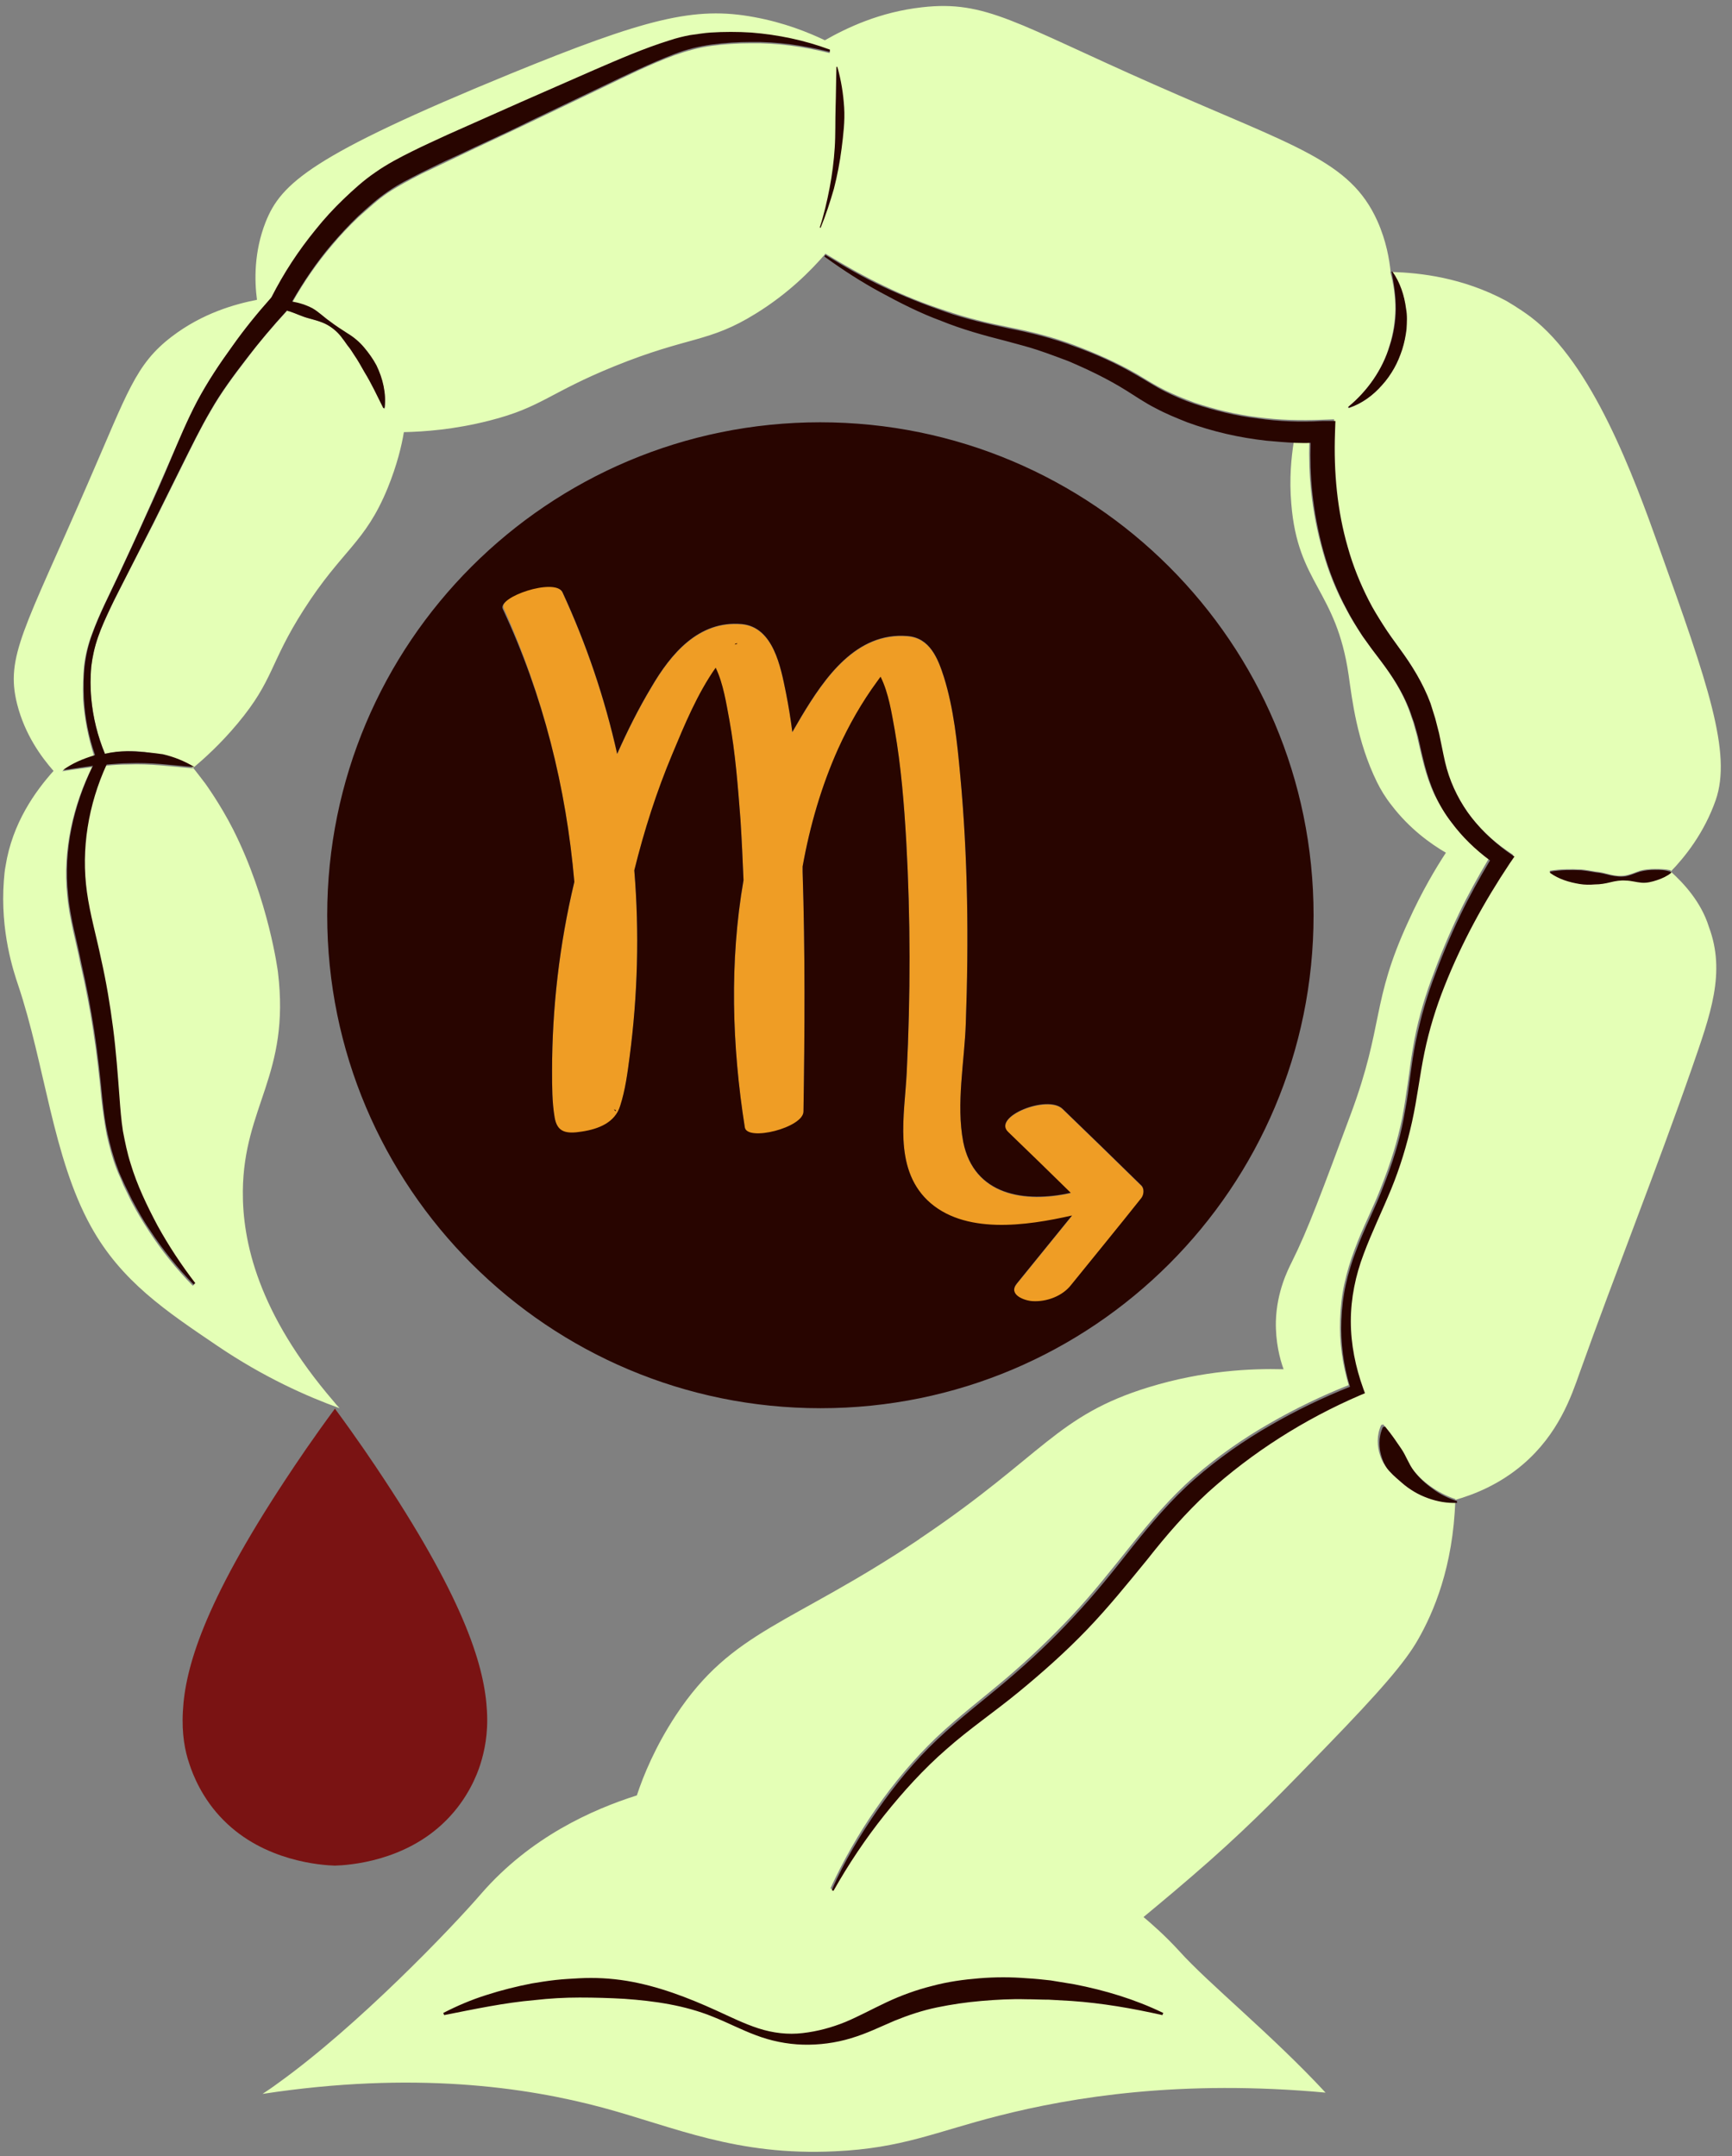
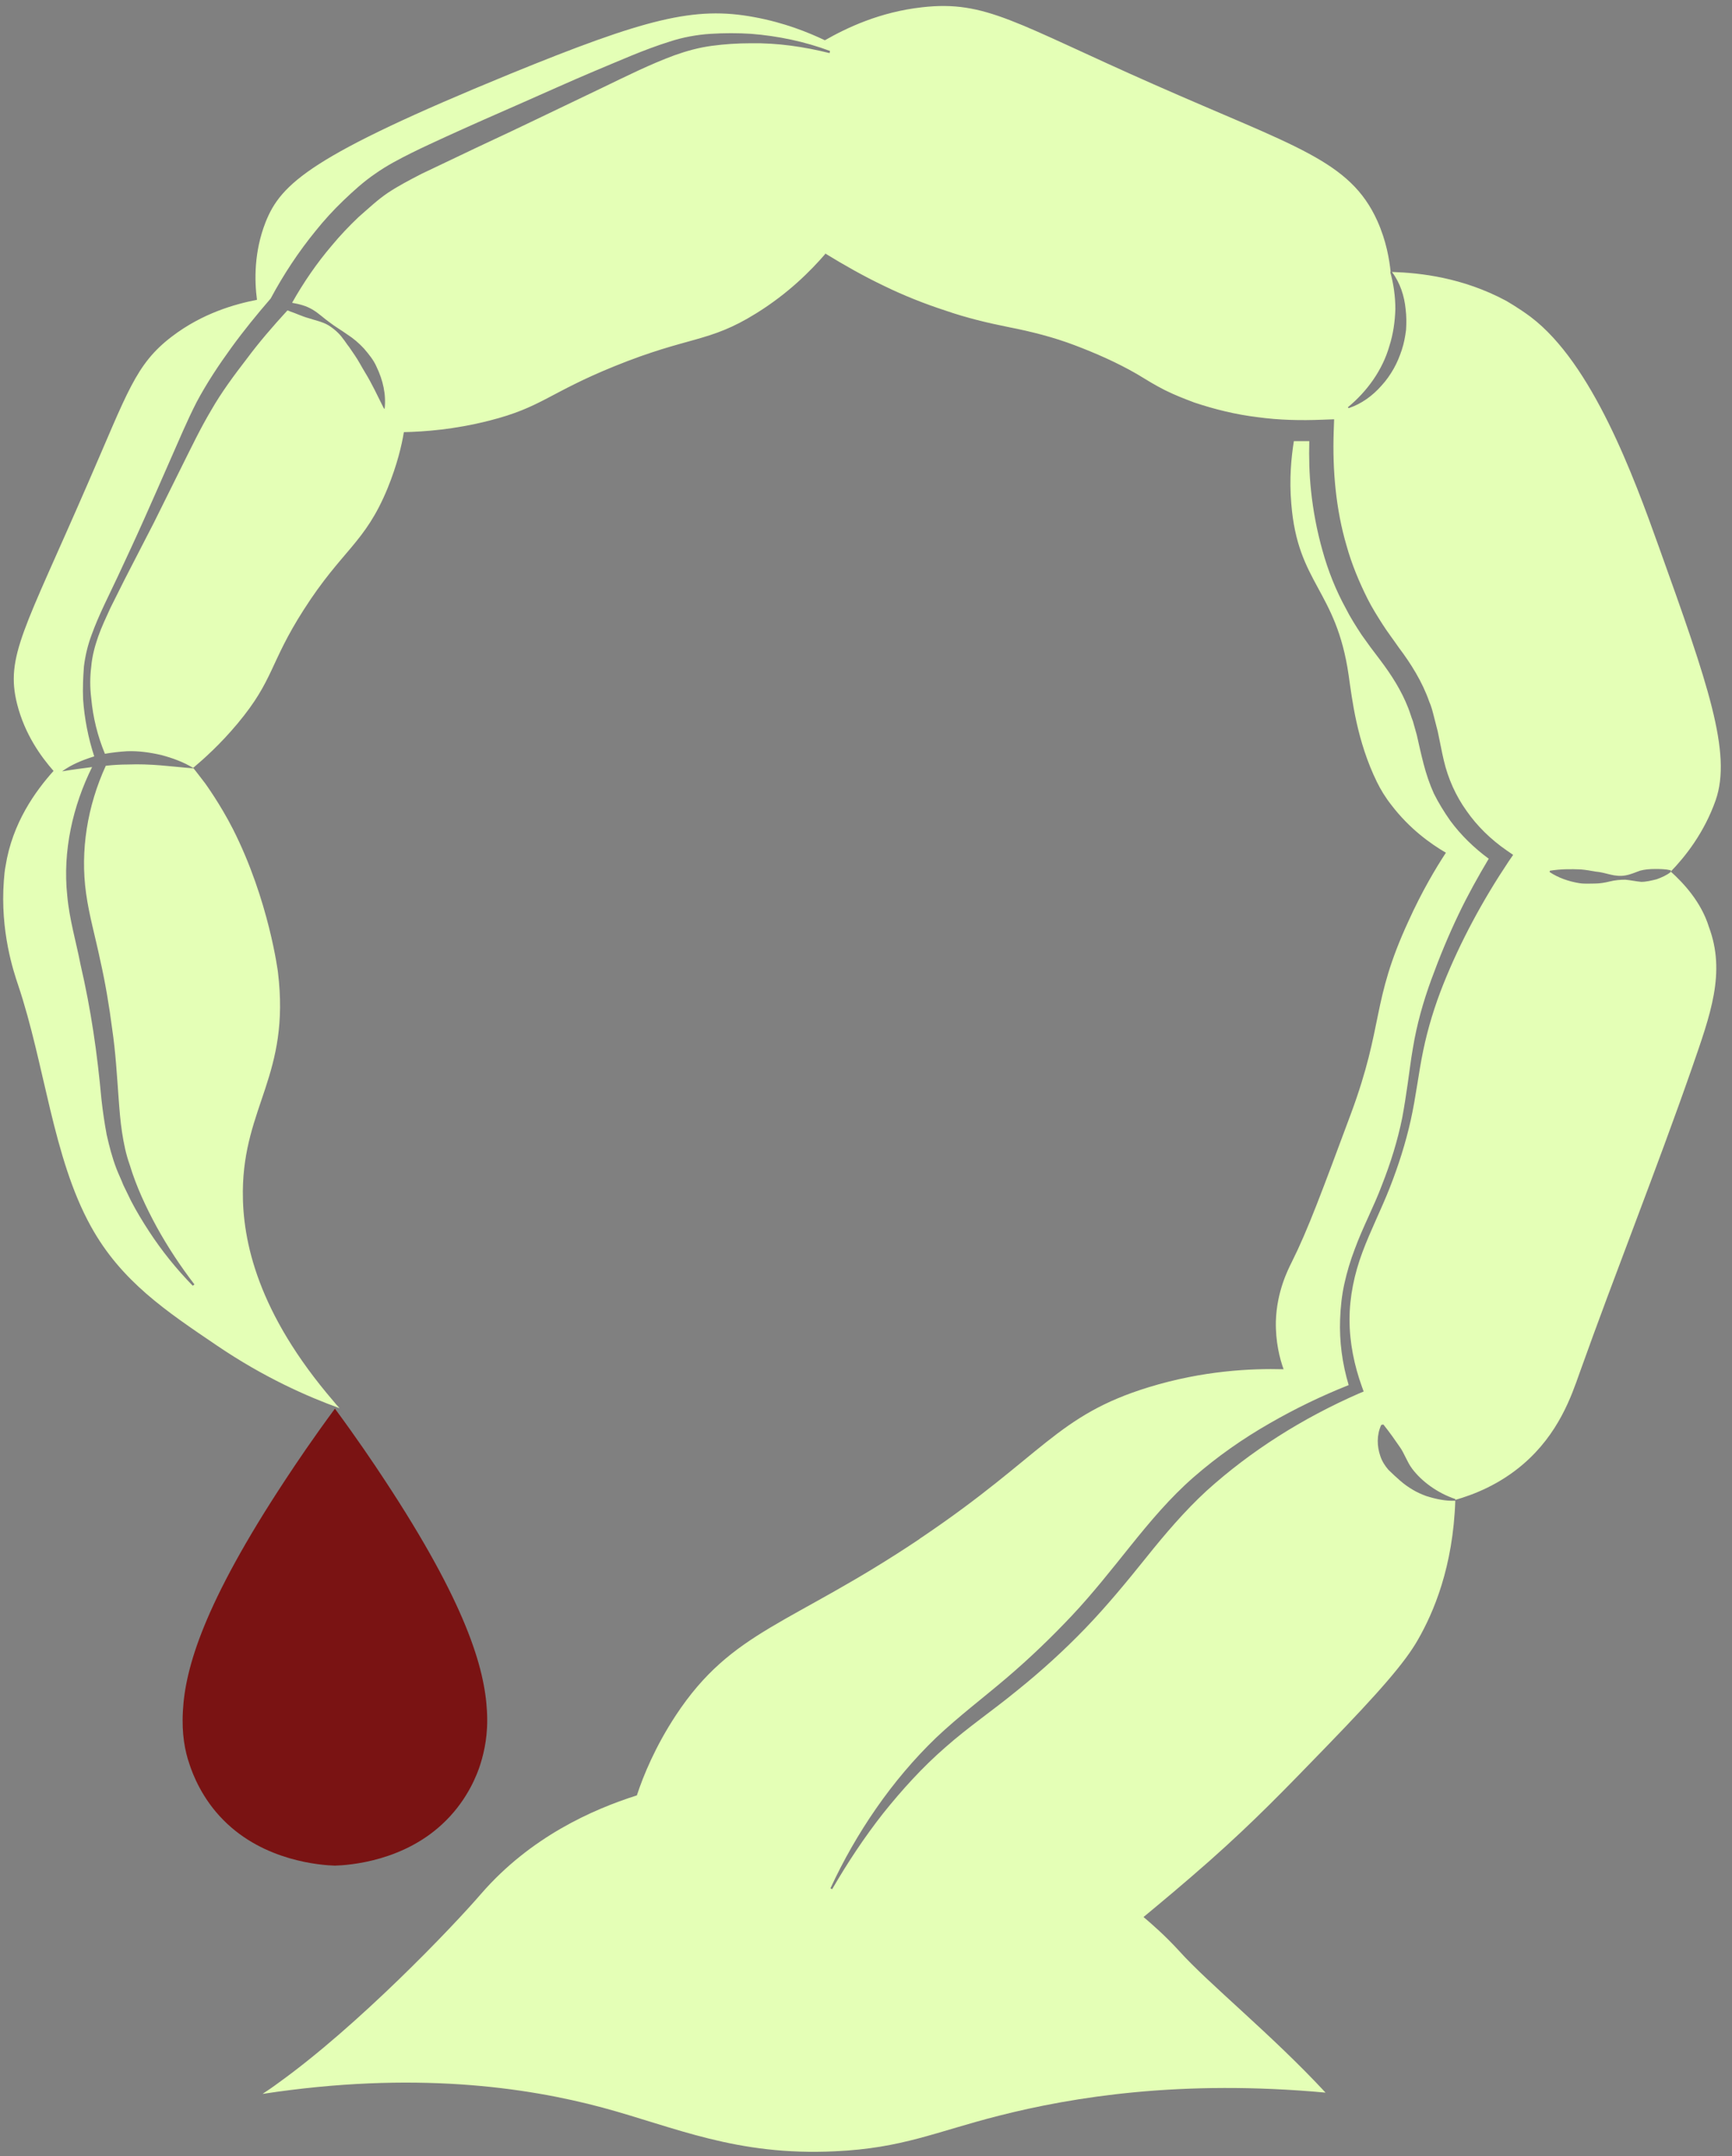
<svg xmlns="http://www.w3.org/2000/svg" height="503.4" preserveAspectRatio="xMidYMid meet" version="1.0" viewBox="-0.7 -1.3 404.4 503.4" width="404.4" zoomAndPan="magnify">
  <rect x="-0.7" y="-1.3" width="404.4" height="503.4" fill="#808080" stroke="none" />
  <g id="change1_1">
    <path d="M77.5,434.3c-3.2-0.1-16.5-1-26-10.6c-5-5-7.2-10.7-8-13.2c-1-2.9-1.8-6.9-1.5-12.2c0.5-10,4.8-25.1,24-54.2 c2.5-3.8,6.4-9.6,11.5-16.5c5.1,6.9,9,12.7,11.5,16.5c19.2,29.1,23.5,44.2,24,54.2c0.3,5.3-0.6,9.3-1.5,12.2c-0.8,2.6-3,8.2-8,13.2 C93.9,433.4,80.6,434.2,77.5,434.3z" fill="#7a1313" />
  </g>
  <g id="change2_1">
    <path d="M389.4,202.2l0,0.1c-1,0.8-2.2,1.3-3.3,1.7c-1.2,0.3-2.4,0.6-3.6,0.6c-1.2-0.1-2.5-0.4-3.7-0.5 c-1.2,0-2.4,0.1-3.6,0.4c-1.2,0.3-2.4,0.5-3.6,0.5c-1.2,0-2.4,0.1-3.6-0.1c-2.4-0.4-4.8-1.2-6.9-2.6l0.1-0.3 c2.5-0.4,4.8-0.4,7.2-0.3c1.2,0.1,2.3,0.3,3.4,0.5c1.2,0.1,2.3,0.4,3.5,0.7c1.2,0.3,2.4,0.4,3.5,0.2c1.2-0.2,2.3-0.7,3.4-1.1 c1.1-0.3,2.3-0.4,3.5-0.4c1.2,0,2.4,0,3.7,0.3L389.4,202.2c3.3-3.4,7.8-9,10.5-16.7c3.8-11-1.8-27.1-13.2-58.9 c-6-16.8-15.6-43-30-53.9c-2.8-2.1-5.8-3.8-5.8-3.8c-10.1-5.4-20-6.5-26.6-6.7c1.9,2.5,2.9,5.6,3.2,8.7c0.2,1.6,0.2,3.2,0.1,4.8 c-0.2,1.6-0.5,3.2-1,4.7c-0.5,1.5-1.1,3-1.9,4.4c-0.8,1.4-1.7,2.7-2.8,3.9c-2.1,2.4-4.7,4.3-7.7,5.3l-0.2-0.2 c4.5-3.7,8.1-8.7,9.7-14.3c0.9-2.8,1.3-5.7,1.4-8.6c0-2.9-0.4-5.9-1.2-8.7l0.1,0c-0.3-2.9-1-7.2-3.1-11.9 c-6.4-14.2-19.2-17.3-52.2-31.9c-32.2-14.2-39.2-19.7-54.1-18c-9.9,1.1-17.6,4.8-22.7,7.7c-3.8-1.8-9.4-4.1-16.5-5.4 C161.5,0.1,150.1,3,118.3,16C72,35,64.9,41.5,61.3,50.6c-2.7,6.9-2.6,13.6-2,18.1c-5.1,1-12.7,3.1-19.9,8.6 c-8.5,6.5-10.3,13-19.6,34.3C5,145.7,0.5,152,3.3,163.1c1.8,7.1,5.6,12.3,8.5,15.6c-4.2,4.7-9.6,12.1-11.2,22.2 c-0.2,1-0.3,2.1-0.4,3.4c-0.9,11.9,2.3,21.3,3.3,24.3c6.3,18.7,8.1,40.3,17,56.4c7.1,12.9,17.7,19.9,29.5,27.9 c10.9,7.4,21.1,11.9,28.6,14.6c-0.5-0.5-1-1.1-1.4-1.6c-17.7-20.6-21.3-37.4-21.2-49.1c0.2-19.9,11.1-27.1,8.2-51.1 c0,0-2.1-16.8-10.5-33.4c-3-5.9-6.5-10.7-6.5-10.7c-1-1.3-1.9-2.5-2.7-3.5c-2.7-0.2-5.2-0.5-7.7-0.7c-2.5-0.2-5-0.3-7.6-0.2 c-1.7,0-3.5,0.1-5.2,0.3c-4.3,9.4-6,19.8-4.6,29.8c0.7,5.1,2.2,10.3,3.3,15.6c1.2,5.3,2.1,10.7,2.8,16.1c0.8,5.4,1.1,10.8,1.5,16.2 c0.2,2.7,0.4,5.3,0.8,7.9c0.4,2.6,0.9,5.1,1.8,7.6c1.5,5,3.8,9.9,6.3,14.5c2.6,4.7,5.5,9.1,8.8,13.4l-0.4,0.3 c-3.8-3.9-7.2-8.1-10.2-12.7c-1.5-2.3-2.9-4.6-4.2-7.1l-1.8-3.7c-0.5-1.3-1.1-2.5-1.6-3.8c-1-2.6-1.7-5.3-2.3-8 c-0.5-2.7-0.9-5.4-1.2-8.1c-0.5-5.4-1.1-10.7-1.9-15.9c-0.8-5.3-1.8-10.5-3-15.7c-1-5.2-2.6-10.5-3.1-16.1 c-1.1-10.4,1.3-20.9,5.8-30c-2.3,0.3-4.6,0.6-7,1c2.2-1.6,4.7-2.6,7.2-3.4c0.1,0,0.2-0.1,0.3-0.1c-1.4-4.3-2.3-8.9-2.6-13.4 c-0.1-2.5,0-5,0.2-7.6c0.3-2.5,0.9-5,1.8-7.4c1.7-4.7,4-9.1,6.1-13.6c2.1-4.5,4.2-9,6.2-13.5c2-4.5,4-9,6-13.6 c2-4.5,3.9-9.1,6.2-13.6c2.4-4.5,5.2-8.7,8.1-12.7c2.9-4,6-7.8,9.2-11.5C65.5,62.8,69,57.5,73,52.6c2-2.5,4.2-4.9,6.5-7.1 c2.3-2.2,4.7-4.4,7.5-6.3c2.7-1.9,5.6-3.4,8.4-4.8c2.8-1.4,5.7-2.7,8.5-4c5.7-2.6,11.4-5.1,17.1-7.6c5.7-2.5,11.4-5.1,17.1-7.5 c5.8-2.4,11.5-5,17.6-6.9c1.5-0.5,3.1-0.9,4.7-1.2c1.6-0.3,3.2-0.5,4.8-0.6c3.2-0.2,6.4-0.2,9.5,0c6.3,0.5,12.5,1.8,18.4,4l-0.1,0.5 c-6-1.5-12.2-2.4-18.4-2.3c-3.1,0-6.1,0.2-9.1,0.6c-3,0.4-5.9,1.2-8.7,2.2c-5.7,2.1-11.3,4.9-16.9,7.6l-16.9,8.1 c-5.6,2.7-11.3,5.3-16.9,8c-2.8,1.3-5.6,2.7-8.4,4c-2.7,1.4-5.4,2.8-7.8,4.4c-2.4,1.6-4.6,3.7-6.9,5.7c-2.2,2.1-4.3,4.3-6.2,6.6 c-3.5,4.1-6.6,8.6-9.3,13.4c1.7,0.3,3.3,0.7,4.8,1.6c1.5,0.9,2.7,2.1,4,3c1.3,1,2.7,1.8,4.1,2.8c1.4,0.9,2.7,2,3.9,3.3 c1.1,1.3,2.2,2.6,2.9,4.2c1.5,3.1,2.3,6.5,1.9,9.9L88.9,94c-1.5-3-2.8-5.8-4.4-8.4c-0.8-1.3-1.5-2.7-2.4-4c-0.4-0.6-0.9-1.3-1.3-1.9 c-0.5-0.6-0.9-1.3-1.4-1.9c-0.9-1.3-2.2-2.4-3.5-3.2c-1.4-0.8-3-1.1-4.5-1.6c-1.5-0.4-2.9-1.1-4.4-1.6c-0.2-0.1-0.4-0.2-0.6-0.2 l-0.1,0.1c-3.3,3.6-6.5,7.3-9.4,11.2c-3,3.9-5.9,7.8-8.3,12c-2.5,4.2-4.6,8.6-6.8,13l-6.6,13.3L28.4,134c-1.1,2.2-2.2,4.4-3.3,6.6 c-1,2.2-2.1,4.5-2.9,6.8c-0.8,2.3-1.4,4.6-1.6,7c-0.3,2.4-0.3,4.8,0,7.3c0.4,4.5,1.5,8.9,3.2,13c1.7-0.3,3.5-0.5,5.2-0.6 c2.7-0.1,5.4,0.3,8,0.9c2.6,0.7,5.1,1.6,7.4,3c2.6-2.2,6.4-5.6,10.4-10.4c8.5-10.2,7.4-14,15.4-26.5c9-14.1,14.3-15.5,19.6-28.4 c2.2-5.4,3.3-10,3.8-13.1c4.7-0.1,11.8-0.6,20-2.7c12.2-3.1,13.9-6.5,29.2-12.7c17.5-7.1,21.9-5.4,33-12.3 c7.6-4.7,12.8-10,16.1-13.8l0,0l0.1-0.2c4.4,2.7,9,5.3,13.6,7.5c4.7,2.3,9.5,4.2,14.4,5.8c4.9,1.7,9.9,2.9,14.9,3.9 c5.1,1,10.3,2.3,15.3,4.2c5,1.9,9.8,4,14.5,6.7c2.3,1.4,4.4,2.7,6.6,3.8c2.2,1.1,4.5,2,6.9,2.9c4.8,1.6,9.7,2.8,14.7,3.4 c5,0.7,10.1,0.8,15.1,0.6l2.8-0.1l-0.1,2.9c-0.3,9,0.5,18.1,3,26.6c1.2,4.3,2.9,8.4,4.9,12.4c1,2,2.2,3.9,3.4,5.8 c1.2,1.9,2.6,3.7,3.9,5.6c2.8,3.7,5.5,8,7.1,12.6c0.5,1.1,0.8,2.3,1.1,3.5c0.3,1.2,0.6,2.3,0.9,3.5c0.5,2.3,0.9,4.6,1.4,6.7 c1,4.3,2.8,8.3,5.3,11.8c2.5,3.6,5.7,6.7,9.3,9.2l1.6,1.1l-1.1,1.6c-6,9-11.2,18.6-15.2,28.6c-2,5-3.6,10.2-4.7,15.5 c-1.1,5.3-1.7,10.8-2.9,16.2c-1.2,5.4-2.9,10.7-4.9,15.8c-2,5.1-4.5,10-6.4,15.1c-1.9,5.1-3,10.4-3,15.7c0,5.4,1.1,10.7,2.9,15.7 l0.4,1.1l-1.2,0.5c-13,5.7-25.1,13.3-35.5,22.7c-5.1,4.7-9.7,10.1-14.1,15.6c-4.5,5.6-9.1,11.2-14.1,16.4c-5,5.2-10.4,10.1-16,14.6 c-5.6,4.6-11.5,8.6-16.8,13.3c-5.3,4.6-10.1,9.9-14.5,15.4c-4.4,5.6-8.3,11.5-11.9,17.7l-0.4-0.2c3-6.5,6.6-12.8,10.7-18.7 c4.1-5.9,8.8-11.5,14-16.5c5.3-5,11-9.3,16.4-13.9c5.4-4.6,10.5-9.5,15.3-14.6c4.8-5.1,9.2-10.7,13.7-16.3c4.5-5.6,9.2-11.2,14.7-16 c5.5-4.8,11.5-9,17.8-12.6c5.9-3.4,12.1-6.4,18.4-8.9c-1.5-5-2.2-10.2-2-15.4c0.1-2.8,0.4-5.6,1-8.3c0.6-2.7,1.4-5.4,2.4-8 c1.9-5.2,4.5-10,6.4-15.1c2-5.1,3.6-10.2,4.7-15.6c0.5-2.7,0.9-5.3,1.3-8.1c0.4-2.7,0.7-5.4,1.2-8.2c0.9-5.5,2.4-10.8,4.3-16 c1.9-5.2,4-10.3,6.4-15.3c2.1-4.4,4.5-8.7,7-12.9c-3.4-2.5-6.5-5.5-9-8.9c-1.4-2-2.7-4.1-3.8-6.3c-1-2.2-1.8-4.6-2.4-6.9 c-0.6-2.3-1.1-4.6-1.6-6.8c-0.3-1.1-0.6-2.1-0.9-3.2c-0.4-1-0.7-2.1-1.1-3.1c-1.6-4.1-3.9-7.7-6.7-11.4c-1.4-1.8-2.8-3.7-4.2-5.7 c-1.3-2-2.6-4-3.7-6.2c-2.3-4.2-4.1-8.7-5.4-13.4c-1.3-4.6-2.2-9.3-2.7-14.1c-0.4-3.8-0.5-7.7-0.4-11.5c-1.2,0-2.4,0-3.6,0 c-0.6,3.8-1.1,8.8-0.6,14.6c1.5,18.8,10.5,20,13.4,40.1c0.8,5.6,1.9,15.3,6.6,24.9c0.9,1.8,1.9,3.5,3.4,5.4c4.2,5.5,9.1,9,12.7,11.1 c-2.3,3.5-5.6,9-8.8,16.1c-8.7,18.9-5.6,23.9-13.4,44.9c-6.7,18-10,27-13.8,34.6c-0.9,1.8-3.5,6.9-3.7,13.8 c-0.1,4.8,0.9,8.7,1.8,11.2c-7.6-0.2-18.8,0.3-31.5,4.2c-21.5,6.6-24.6,15.9-52.9,35c-0.3,0.2-0.5,0.3-0.7,0.5 c-30,20.1-43.6,21.1-56.8,41.1c-4.8,7.3-7.6,14.1-9.1,18.7c-10.4,3.3-24.8,9.7-36.3,22.9c-6.8,7.9-28.8,30.9-47.5,44.3 c-1.2,0.9-2.4,1.7-3.6,2.5c35.3-5.4,61.5-1.6,79.4,3.2c17,4.6,31.2,11.3,54.2,10.2c15.8-0.7,23.7-4.6,38.3-8.3 c17.3-4.4,42.6-8.5,76.3-5.4c-12.4-13.4-27.4-25.5-34.2-33.1c-3.3-3.6-6.3-6.2-8.3-7.9c4.1-3.4,9.4-7.8,15.4-13.1 c10.6-9.4,17.6-16.7,27.3-26.7c12.5-12.9,18.4-19.7,21.4-25c3.6-6.3,8.2-16.9,8.7-32.6l0,0.2c-2.3,0.1-4.6-0.4-6.8-1.1 c-1.1-0.4-2.2-0.9-3.2-1.5c-1-0.6-2-1.3-2.9-2.1c-0.9-0.8-1.8-1.6-2.7-2.5c-0.8-0.9-1.5-2-1.9-3.2c-0.8-2.3-0.9-4.9,0.2-7.3l0.5-0.1 c1.6,2,2.7,3.6,3.8,5.2c1.1,1.5,1.7,3.5,2.9,5.1c1.2,1.6,2.7,3,4.4,4.2c1.7,1.2,3.6,2.2,5.7,2.9l0,0.2c4.2-1.2,10.2-3.5,15.8-8.3 c8.3-7.1,11.3-15.9,13.2-21.3c8.5-23.8,17.9-47.3,26.2-71.1c4.4-12.7,8-22.4,4-33.1C396.5,209.3,392.4,204.9,389.4,202.2z" fill="#e4ffb6" />
  </g>
  <g id="change3_1">
-     <path d="M133.4,204.7c-3.5,14.6-5.2,29.6-5.2,44.1c0,3.6,0,7.4,0.6,10.9c0.6,3.5,2.7,3.9,6.4,3.3c3.9-0.6,7.7-2.1,8.9-6 c1.2-3.7,1.7-7.6,2.2-11.4c1.9-14.4,2.3-29.1,1.1-43.6c2.3-9.3,5.2-18.4,8.9-27.2c2.8-6.7,5.8-14,10.1-20.1 c1.8,3.7,2.5,8.5,3.2,12.2c1.4,7.7,2,15.6,2.6,23.4c0.3,4.7,0.5,9.3,0.7,14c-3.3,19-2.7,38.7,0.3,57.7c0.5,3.4,13.7,0.1,13.7-3.7 c0.3-18.7,0.4-37.3-0.2-56c0-0.4,0-0.8,0-1.2c1.7-9.5,4.4-18.8,8.3-27.5c2.5-5.5,5.5-10.8,9.1-15.7c0.3-0.4,0.5-0.7,0.8-1.1 c1.9,3.8,2.6,8.6,3.3,12.4c1.5,8.6,2.2,17.4,2.7,26.1c1,17.9,1,36,0.1,54c-0.5,9.8-3.1,22,4.8,29.7c8.5,8.2,23.2,6,33.8,3.6 c-4.3,5.3-8.6,10.6-12.9,15.9c-2.1,2.6,1.8,4,3.7,4.1c3.3,0.2,7-1.2,9-3.8c5.5-6.8,11-13.5,16.4-20.3c0.6-0.8,0.7-2.2,0-2.9 c-6.1-6-12.2-11.9-18.4-17.9c-3.5-3.4-16.5,1.8-12.7,5.4c4.9,4.7,9.8,9.5,14.6,14.2c-10.7,2.4-22.6,0.6-25.1-11.9 c-1.7-8.9,0.3-18.7,0.6-27.7c0.7-19.3,0.5-38.7-1.3-57.9c-0.7-7.6-1.5-15.5-3.8-22.9c-1.4-4.4-3.3-9.2-8.5-9.6 c-12-1-19.4,9.8-24.8,18.8c-0.7,1.2-1.4,2.4-2.1,3.6c-0.4-3.1-0.9-6.2-1.5-9.2c-1.2-5.9-2.9-15.3-10.3-16 c-10.1-0.9-16.6,7-21.1,14.7c-3,5-5.6,10.2-8,15.6c-2.9-13-7.2-25.7-12.8-37.8c-1.7-3.7-15,0.9-13.7,3.7 C126.1,161.1,131.5,182.6,133.4,204.7z" fill="#ef9d25" />
-   </g>
+     </g>
  <g id="change4_1">
-     <path d="M201.9,153.5C201.6,153.3,201.6,153.3,201.9,153.5C201.9,153.5,201.9,153.5,201.9,153.5z M170.9,149.1 c0,0,0,0.1-0.1,0.1C172.2,148.9,171,148.8,170.9,149.1z M142.7,257.7C142.8,258.3,143.7,258.2,142.7,257.7L142.7,257.7z M75.7,212.4 c0-63.6,51.5-115.1,115.1-115.1S306,148.8,306,212.4s-51.5,115.1-115.1,115.1S75.7,276,75.7,212.4z M116.7,140.9 c9.4,20.1,14.8,41.7,16.7,63.7c-3.5,14.6-5.2,29.6-5.2,44.1c0,3.6,0,7.4,0.6,10.9c0.6,3.5,2.7,3.9,6.4,3.3c3.9-0.6,7.7-2.1,8.9-6 c1.2-3.7,1.7-7.6,2.2-11.4c1.9-14.4,2.3-29.1,1.1-43.6c2.3-9.3,5.2-18.4,8.9-27.2c2.8-6.7,5.8-14,10.1-20.1 c1.8,3.7,2.5,8.5,3.2,12.2c1.4,7.7,2,15.6,2.6,23.4c0.3,4.7,0.5,9.3,0.7,14c-3.3,19-2.7,38.7,0.3,57.7c0.5,3.4,13.7,0.1,13.7-3.7 c0.3-18.7,0.4-37.3-0.2-56c0-0.4,0-0.8,0-1.2c1.7-9.5,4.4-18.8,8.3-27.5c2.5-5.5,5.5-10.8,9.1-15.7c0.3-0.4,0.5-0.7,0.8-1.1 c1.9,3.8,2.6,8.6,3.3,12.4c1.5,8.6,2.2,17.4,2.7,26.1c1,17.9,1,36,0.1,54c-0.5,9.8-3.1,22,4.8,29.7c8.5,8.2,23.2,6,33.8,3.6 c-4.3,5.3-8.6,10.6-12.9,15.9c-2.1,2.6,1.8,4,3.7,4.1c3.3,0.2,7-1.2,9-3.8c5.5-6.8,11-13.5,16.4-20.3c0.6-0.8,0.7-2.2,0-2.9 c-6.1-6-12.2-11.9-18.4-17.9c-3.5-3.4-16.5,1.8-12.7,5.4c4.9,4.7,9.8,9.5,14.6,14.2c-10.7,2.4-22.6,0.6-25.1-11.9 c-1.7-8.9,0.3-18.7,0.6-27.7c0.7-19.3,0.5-38.7-1.3-57.9c-0.7-7.6-1.5-15.5-3.8-22.9c-1.4-4.4-3.3-9.2-8.5-9.6 c-12-1-19.4,9.8-24.8,18.8c-0.7,1.2-1.4,2.4-2.1,3.6c-0.4-3.1-0.9-6.2-1.5-9.2c-1.2-5.9-2.9-15.3-10.3-16 c-10.1-0.9-16.6,7-21.1,14.7c-3,5-5.6,10.2-8,15.6c-2.9-13-7.2-25.7-12.8-37.8C128.7,133.6,115.4,138.1,116.7,140.9z M192.2,58.9 c4,2.9,8.2,5.6,12.6,8c4.6,2.5,9.3,4.9,14.2,6.7c4.9,2,10,3.4,15.1,4.7c2.5,0.7,5,1.3,7.4,2.1c2.4,0.8,4.8,1.7,7.2,2.6 c4.7,2,9.3,4.2,13.6,6.9c2.1,1.3,4.4,2.9,6.8,4.1c2.4,1.3,4.9,2.3,7.4,3.3c6,2.2,12.2,3.6,18.5,4.3c2.2,0.2,4.5,0.4,6.7,0.5 c1.2,0,2.4,0.1,3.6,0c-0.1,3.8,0,7.7,0.4,11.5c0.5,4.7,1.4,9.5,2.7,14.1c1.3,4.6,3.1,9.1,5.4,13.4c1.1,2.1,2.4,4.2,3.7,6.2 c1.4,2,2.8,3.9,4.2,5.7c2.8,3.7,5.1,7.3,6.7,11.4c0.4,1,0.7,2.1,1.1,3.1c0.3,1.1,0.6,2.1,0.9,3.2c0.5,2.2,1,4.5,1.6,6.8 c0.6,2.3,1.4,4.7,2.4,6.9c1,2.2,2.3,4.4,3.8,6.3c2.5,3.4,5.6,6.4,9,8.9c-2.5,4.2-4.9,8.5-7,12.9c-2.4,5-4.5,10.1-6.4,15.3 c-1.9,5.2-3.3,10.6-4.3,16c-0.5,2.7-0.8,5.5-1.2,8.2c-0.3,2.7-0.8,5.4-1.3,8.1c-1,5.3-2.7,10.5-4.7,15.6c-1.9,5.1-4.5,9.9-6.4,15.1 c-1,2.6-1.8,5.2-2.4,8c-0.6,2.7-0.9,5.5-1,8.3c-0.2,5.2,0.5,10.4,2,15.4c-6.3,2.5-12.5,5.5-18.4,8.9c-6.3,3.6-12.3,7.8-17.8,12.6 c-5.5,4.8-10.3,10.5-14.7,16c-4.4,5.6-8.8,11.1-13.7,16.3c-4.8,5.2-9.9,10-15.3,14.6c-5.4,4.6-11.1,8.9-16.4,13.9 c-5.3,5-9.9,10.6-14,16.5c-4.1,5.9-7.8,12.1-10.7,18.7l0.4,0.2c3.5-6.2,7.5-12.2,11.9-17.7c4.4-5.5,9.2-10.8,14.5-15.4 c5.3-4.7,11.2-8.7,16.8-13.3c5.6-4.6,11-9.4,16-14.6c5-5.2,9.6-10.9,14.1-16.4c4.4-5.6,9-10.9,14.1-15.6 c10.4-9.4,22.5-17.1,35.5-22.7l1.2-0.5l-0.4-1.1c-1.8-5-2.9-10.3-2.9-15.7c0-5.4,1.1-10.7,3-15.7c1.9-5.1,4.3-10,6.4-15.1 c2.1-5.1,3.7-10.4,4.9-15.8c1.2-5.4,1.8-10.9,2.9-16.2c1.1-5.3,2.7-10.5,4.7-15.5c4-10.1,9.2-19.6,15.2-28.6l1.1-1.6l-1.6-1.1 c-3.6-2.6-6.8-5.7-9.3-9.2c-2.5-3.6-4.3-7.5-5.3-11.8c-0.5-2.2-0.9-4.4-1.4-6.7c-0.3-1.2-0.6-2.3-0.9-3.5c-0.4-1.2-0.7-2.3-1.1-3.5 c-1.7-4.6-4.4-8.9-7.1-12.6c-1.4-1.9-2.7-3.7-3.9-5.6c-1.2-1.9-2.4-3.8-3.4-5.8c-2-3.9-3.7-8.1-4.9-12.4c-2.5-8.6-3.3-17.6-3-26.6 l0.1-2.9L308,97c-5.1,0.3-10.1,0.1-15.1-0.6c-5-0.6-9.9-1.8-14.7-3.4c-2.4-0.8-4.7-1.8-6.9-2.9c-2.2-1.1-4.3-2.5-6.6-3.8 c-4.6-2.7-9.5-4.9-14.5-6.7c-5-1.9-10.2-3.2-15.3-4.2c-5.1-1.1-10.1-2.2-14.9-3.9c-4.9-1.7-9.7-3.6-14.4-5.8 c-4.7-2.2-9.2-4.8-13.6-7.5l-0.1,0.2l-0.1,0.2C191.8,58.6,192,58.8,192.2,58.9z M195.8,33.4c0.4-3.2,0.8-6.4,0.6-9.6 c-0.2-3.2-0.7-6.4-1.6-9.5l-0.2,0c-0.1,3.2-0.1,6.4-0.2,9.5c-0.1,3.1,0,6.3-0.2,9.4c-0.2,3.1-0.6,6.3-1.2,9.4 c-0.6,3.1-1.3,6.2-2.3,9.2l0.2,0.1c1.2-2.9,2.2-6,3.1-9.1C194.8,39.7,195.4,36.5,195.8,33.4z M325.2,70.8c0,2.9-0.5,5.9-1.4,8.6 c-1.7,5.6-5.2,10.6-9.7,14.3l0.2,0.2c3-1,5.6-2.9,7.7-5.3c1.1-1.2,2-2.5,2.8-3.9c0.8-1.4,1.4-2.9,1.9-4.4c0.5-1.6,0.8-3.1,1-4.7 c0.1-1.6,0.2-3.2-0.1-4.8c-0.4-3.1-1.4-6.2-3.2-8.7c0,0,0,0,0,0l-0.1,0l-0.1,0C324.8,65,325.2,67.9,325.2,70.8z M385.8,201.8 c-1.2,0-2.3,0.1-3.5,0.4c-1.1,0.3-2.3,0.9-3.4,1.1c-1.2,0.2-2.4,0-3.5-0.2c-1.2-0.3-2.3-0.6-3.5-0.7c-1.2-0.2-2.3-0.4-3.4-0.5 c-2.3-0.1-4.6-0.1-7.2,0.3l-0.1,0.3c2.1,1.5,4.5,2.2,6.9,2.6c1.2,0.2,2.4,0.2,3.6,0.1c1.2,0,2.4-0.2,3.6-0.5 c1.2-0.3,2.4-0.5,3.6-0.4c1.2,0,2.4,0.4,3.7,0.5c1.2,0.1,2.4-0.2,3.6-0.6c1.2-0.4,2.3-0.9,3.3-1.7l0-0.1l0,0l0-0.1 C388.1,201.8,386.9,201.8,385.8,201.8z M333.8,346.3c-1.7-1.2-3.2-2.6-4.4-4.2c-1.2-1.6-1.8-3.5-2.9-5.1c-1.1-1.6-2.2-3.3-3.8-5.2 l-0.5,0.1c-1.1,2.4-1,5-0.2,7.3c0.4,1.2,1,2.3,1.9,3.2c0.8,0.9,1.8,1.7,2.7,2.5c0.9,0.8,1.9,1.5,2.9,2.1c1,0.6,2.1,1.1,3.2,1.5 c2.2,0.8,4.5,1.2,6.8,1.1l0-0.2l0,0l0-0.2C337.4,348.5,335.5,347.6,333.8,346.3z M29,174.1c-1.8,0-3.5,0.2-5.2,0.6 c-1.7-4.1-2.8-8.5-3.2-13c-0.2-2.4-0.2-4.9,0-7.3c0.3-2.4,0.8-4.7,1.6-7c0.8-2.3,1.8-4.5,2.9-6.8c1-2.2,2.2-4.4,3.3-6.6l6.7-13.2 l6.6-13.3c2.2-4.4,4.4-8.9,6.8-13c2.4-4.2,5.3-8.1,8.3-12c3-3.9,6.1-7.6,9.4-11.2l0.1-0.1c0.2,0.1,0.4,0.2,0.6,0.2 c1.5,0.5,2.9,1.2,4.4,1.6c1.5,0.4,3.1,0.8,4.5,1.6c1.4,0.8,2.6,1.9,3.5,3.2c0.5,0.6,0.9,1.3,1.4,1.9c0.5,0.6,0.9,1.3,1.3,1.9 c0.9,1.3,1.6,2.6,2.4,4c1.6,2.6,2.9,5.4,4.4,8.4l0.3-0.1c0.4-3.4-0.4-6.8-1.9-9.9c-0.8-1.5-1.8-2.9-2.9-4.2 c-1.1-1.3-2.4-2.4-3.9-3.3c-1.4-0.9-2.8-1.8-4.1-2.8c-1.3-0.9-2.6-2.2-4-3c-1.5-0.8-3.1-1.3-4.8-1.6c2.7-4.7,5.8-9.3,9.3-13.4 c2-2.3,4-4.5,6.2-6.6c2.2-2,4.5-4.1,6.9-5.7c2.4-1.7,5.1-3,7.8-4.4c2.8-1.4,5.5-2.7,8.4-4c5.6-2.7,11.3-5.2,16.9-8l16.9-8.1 c5.6-2.7,11.2-5.4,16.9-7.6c2.9-1.1,5.7-1.8,8.7-2.2c3-0.4,6.1-0.6,9.1-0.6c6.2-0.1,12.3,0.8,18.4,2.3l0.1-0.5 c-5.9-2.2-12.1-3.5-18.4-4c-3.2-0.2-6.3-0.2-9.5,0c-1.6,0.1-3.2,0.4-4.8,0.6c-1.6,0.3-3.2,0.7-4.7,1.2c-6.1,1.9-11.8,4.4-17.6,6.9 c-5.7,2.5-11.4,5-17.1,7.5c-5.7,2.5-11.4,5.1-17.1,7.6c-2.8,1.3-5.7,2.6-8.5,4c-2.8,1.4-5.7,2.9-8.4,4.8c-2.8,1.9-5.2,4.1-7.5,6.3 c-2.3,2.2-4.5,4.6-6.5,7.1c-4,4.9-7.5,10.2-10.3,15.8c-3.3,3.7-6.4,7.5-9.2,11.5c-2.9,4-5.7,8.2-8.1,12.7c-2.4,4.5-4.3,9.1-6.2,13.6 c-1.9,4.6-3.9,9.1-6,13.6c-2,4.5-4.1,9-6.2,13.5c-2.1,4.5-4.4,8.9-6.1,13.6c-0.9,2.4-1.5,4.8-1.8,7.4c-0.3,2.5-0.3,5-0.2,7.6 c0.2,4.6,1.1,9.1,2.6,13.4c-0.1,0-0.2,0.1-0.3,0.1c-2.6,0.8-5,1.8-7.2,3.4c2.4-0.3,4.7-0.7,7-1c-4.5,9.2-6.9,19.6-5.8,30 c0.5,5.6,2.1,10.9,3.1,16.1c1.2,5.2,2.2,10.5,3,15.7c0.8,5.3,1.4,10.6,1.9,15.9c0.3,2.7,0.6,5.4,1.2,8.1c0.6,2.7,1.3,5.4,2.3,8 c0.4,1.3,1.1,2.6,1.6,3.8l1.8,3.7c1.3,2.4,2.6,4.8,4.2,7.1c3,4.6,6.4,8.8,10.2,12.7l0.4-0.3c-3.3-4.3-6.2-8.7-8.8-13.4 c-2.5-4.7-4.8-9.5-6.3-14.5c-0.8-2.5-1.3-5-1.8-7.6c-0.4-2.6-0.6-5.2-0.8-7.9c-0.4-5.3-0.8-10.8-1.5-16.2 c-0.7-5.4-1.6-10.8-2.8-16.1c-1.1-5.3-2.6-10.5-3.3-15.6c-1.4-10,0.3-20.4,4.6-29.8c1.7-0.1,3.5-0.3,5.2-0.3c2.5-0.1,5,0,7.6,0.2 c2.5,0.2,5.1,0.5,7.7,0.7c-2.3-1.4-4.8-2.4-7.4-3C34.3,174.4,31.6,174.1,29,174.1z M244.6,461.1c-1.8-0.2-3.6-0.4-5.5-0.5 c-3.7-0.3-7.4-0.3-11.1,0c-3.7,0.3-7.4,0.8-11.1,1.8c-3.6,0.9-7.2,2.2-10.6,3.8c-3.4,1.6-6.5,3.3-9.6,4.6c-3.2,1.3-6.5,2.2-10,2.6 c-3.4,0.4-6.9,0-10.3-1.1c-3.4-1.1-6.6-2.7-9.9-4.2c-6.6-3-13.6-5.7-20.9-6.9c-3.7-0.6-7.4-0.8-11.1-0.6c-1.8,0.1-3.7,0.2-5.5,0.4 c-1.8,0.2-3.7,0.5-5.5,0.8c-3.6,0.7-7.2,1.6-10.6,2.7c-3.5,1.1-6.8,2.5-10.1,4.2l0.2,0.5c7.1-1.4,14.1-2.9,21.1-3.5 c3.5-0.4,7-0.6,10.5-0.6c3.5,0,7,0.1,10.5,0.3c7,0.5,14.1,1.5,20.7,4.2c3.3,1.3,6.5,3,10,4.3c3.4,1.3,7.2,2.1,11,2.2 c3.7,0.1,7.6-0.4,11.2-1.5c3.7-1.1,6.9-2.7,10.2-4.1c3.2-1.3,6.5-2.4,9.9-3.1c3.4-0.7,6.8-1.2,10.3-1.5c3.5-0.3,7-0.5,10.5-0.4 c1.8,0,3.5,0.1,5.3,0.1c1.8,0.1,3.5,0.2,5.3,0.3c7.1,0.5,14.1,1.7,21.2,3.3l0.2-0.5c-6.6-3.2-13.6-5.3-20.8-6.7 C248.3,461.7,246.5,461.4,244.6,461.1z" fill="#280500" />
-   </g>
+     </g>
</svg>